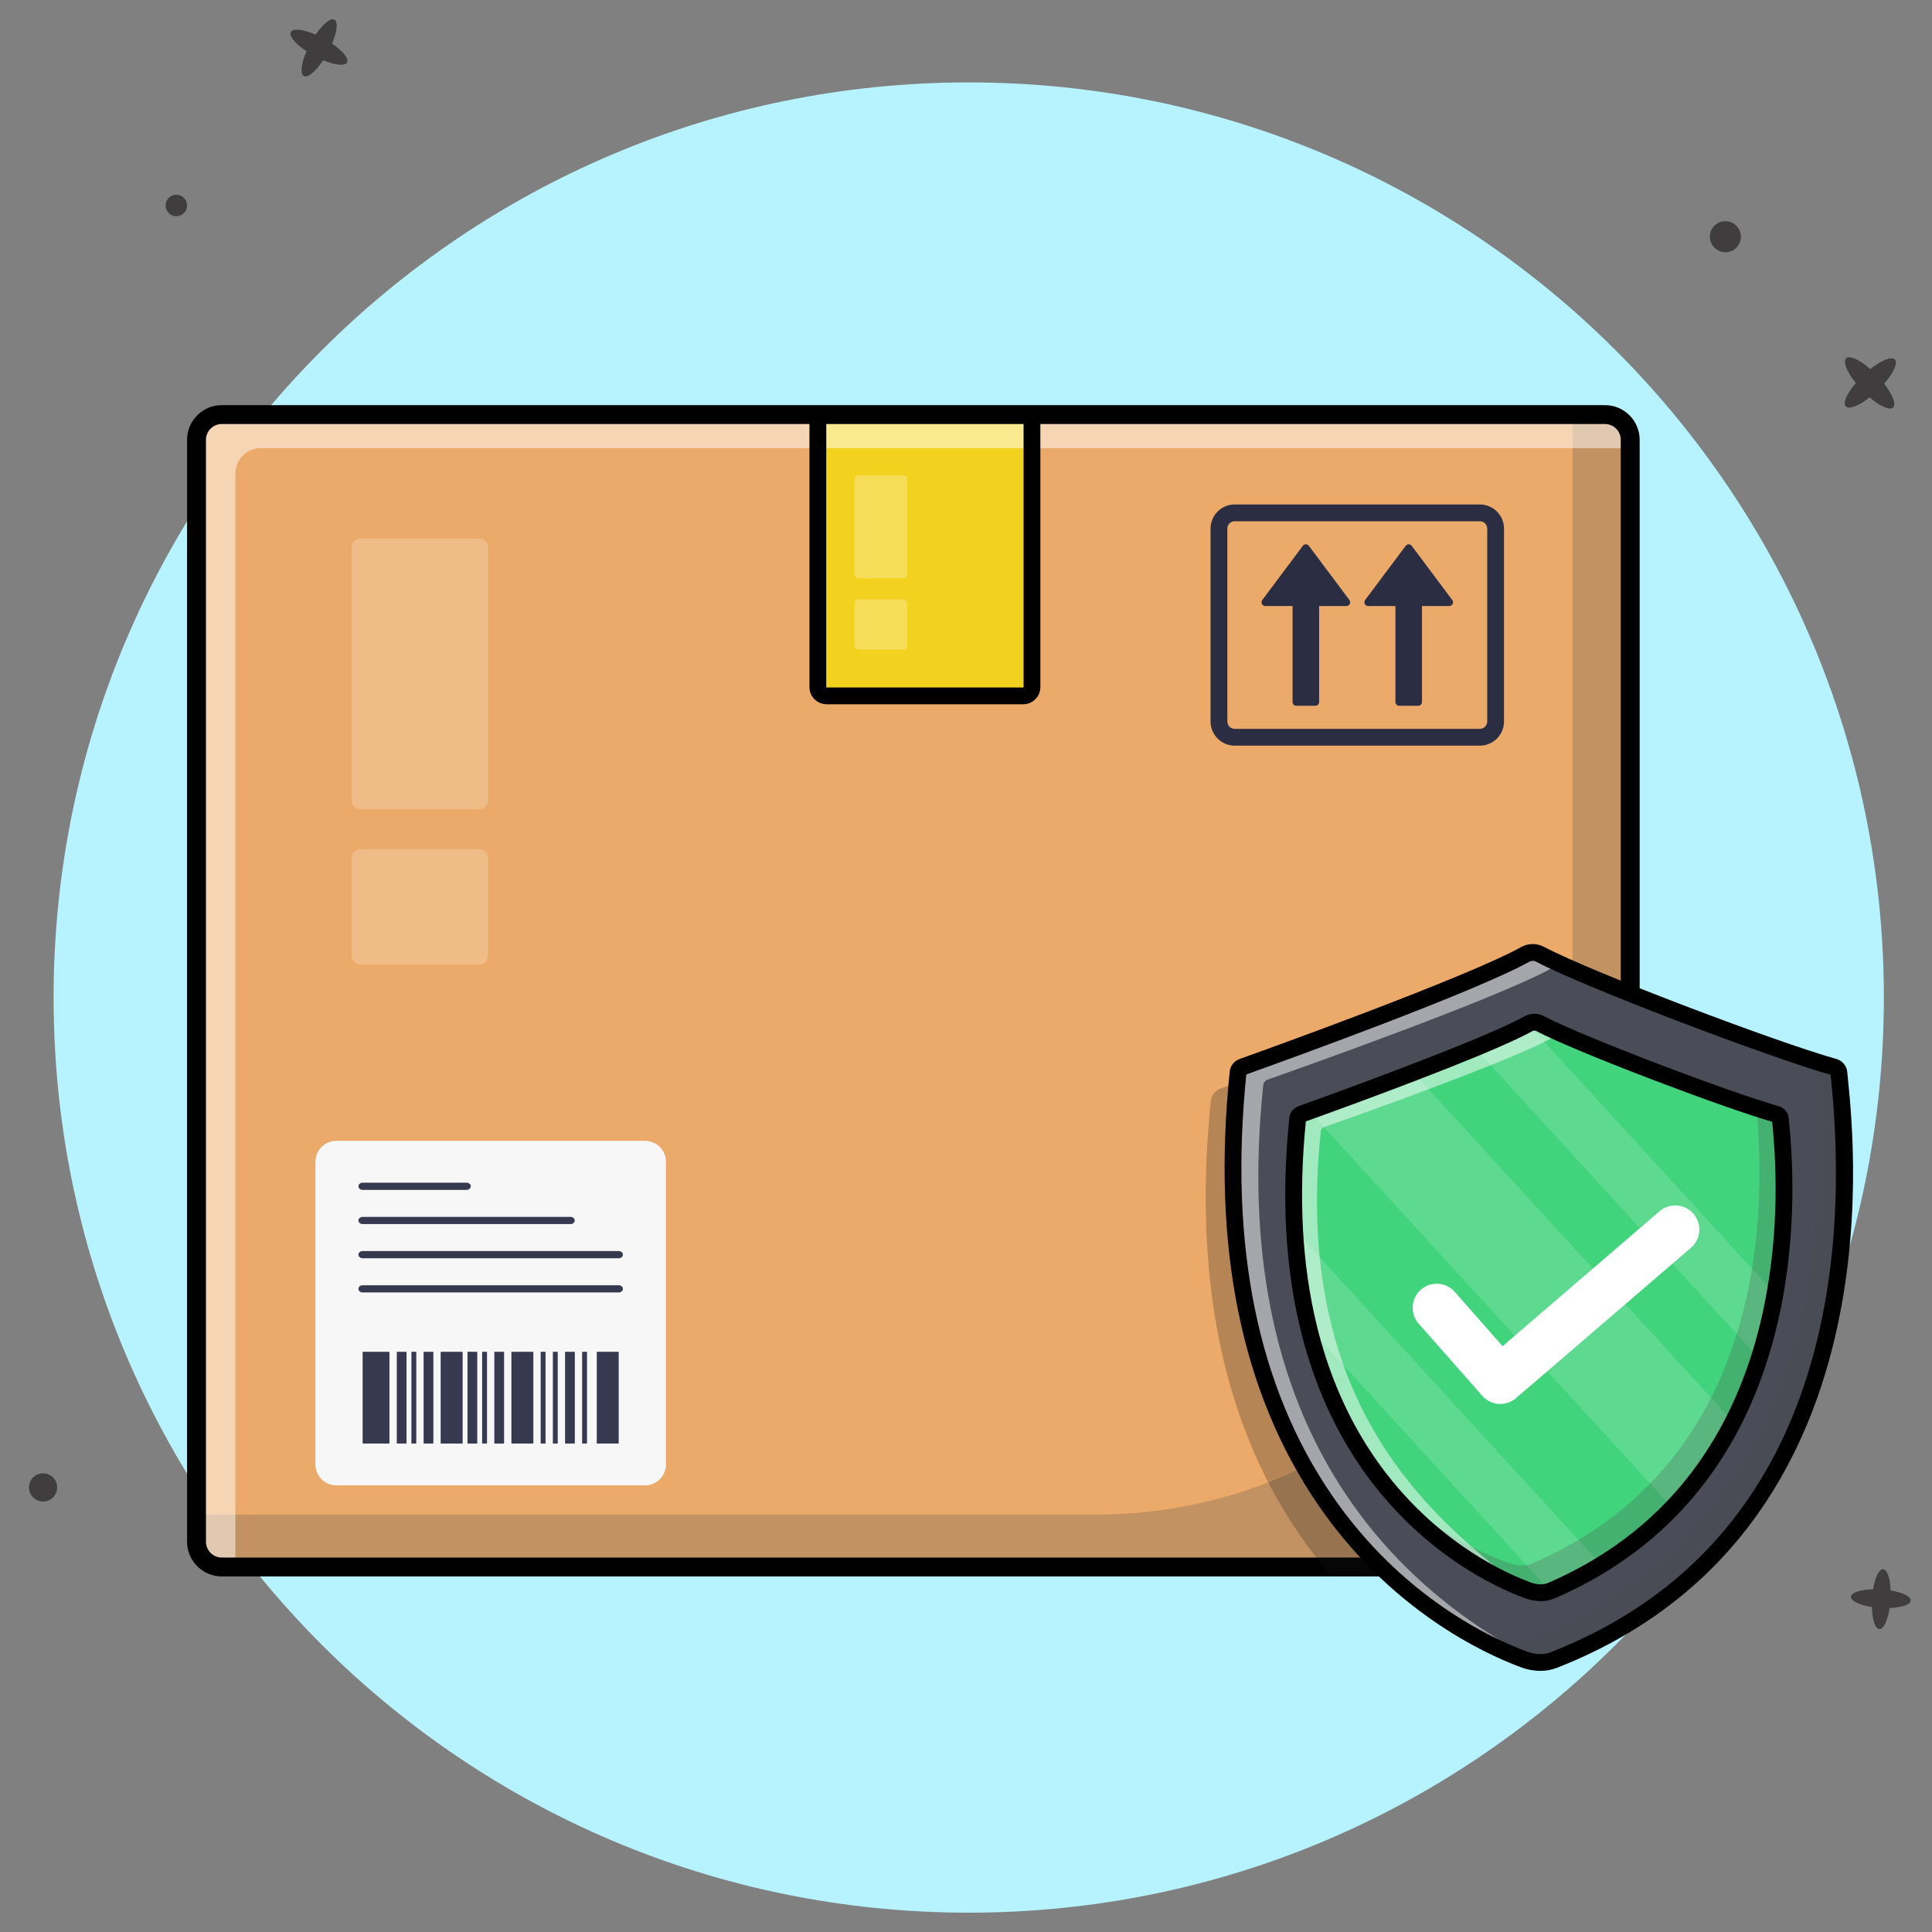
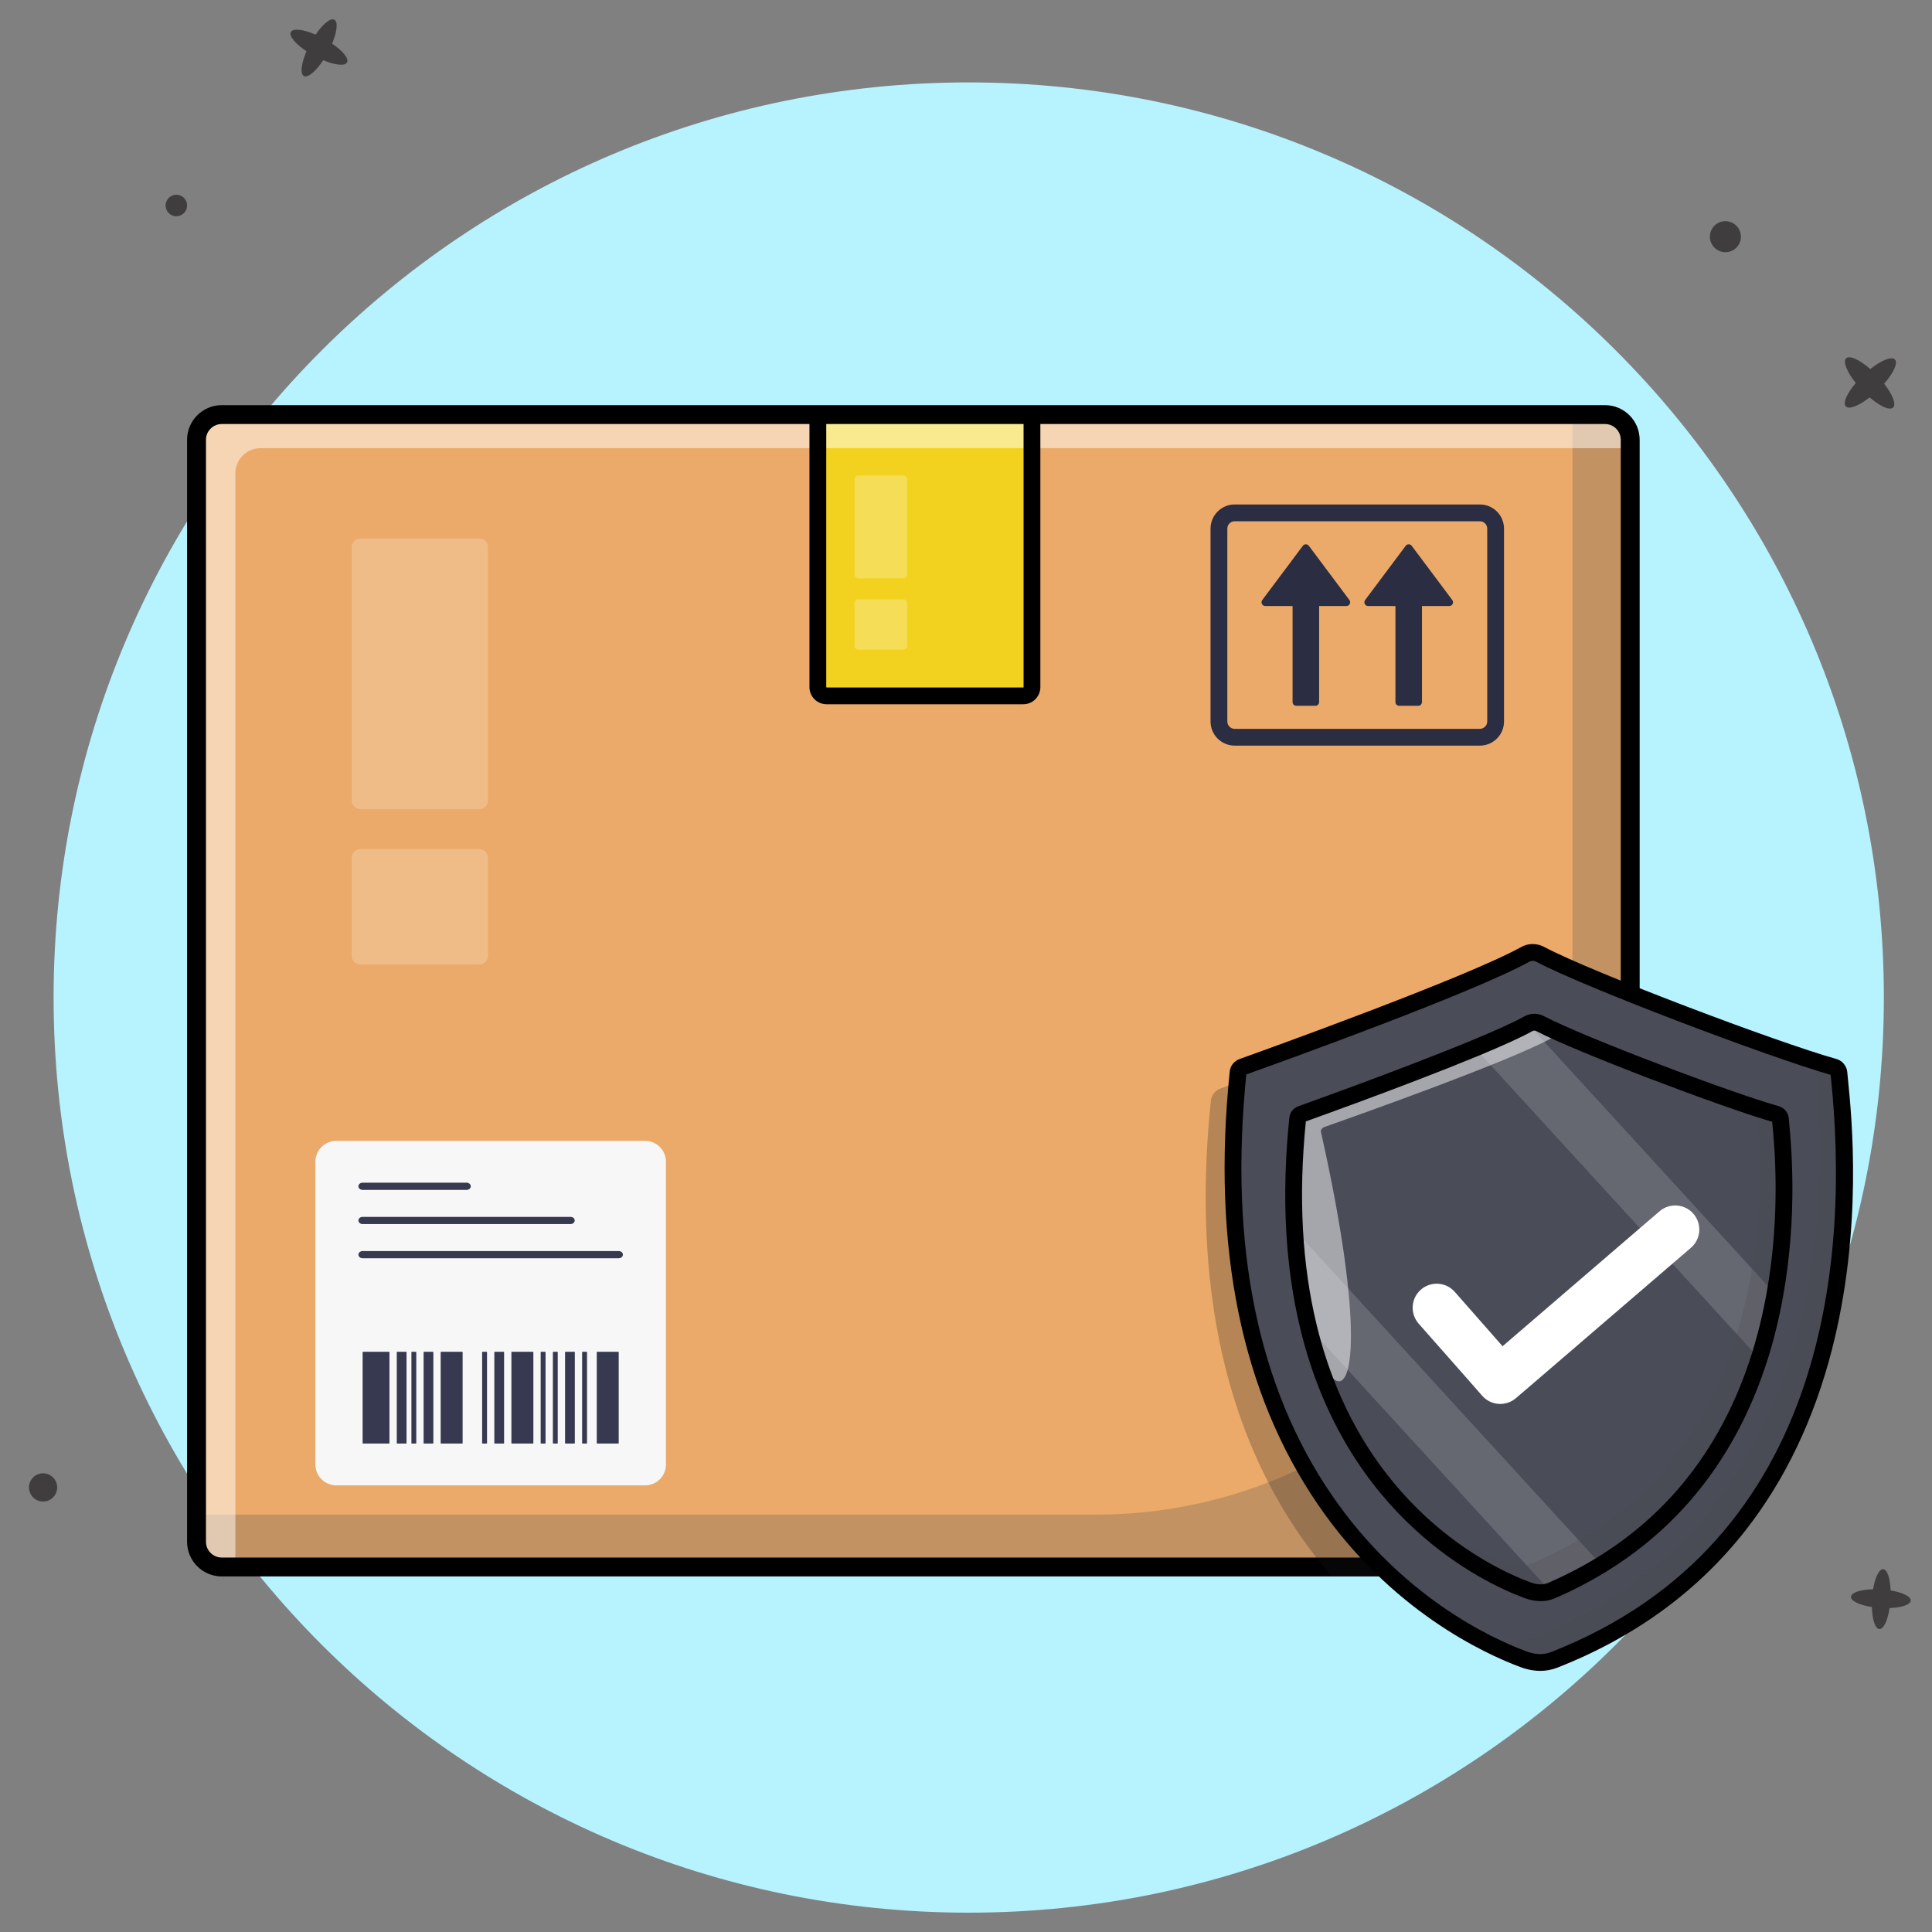
<svg xmlns="http://www.w3.org/2000/svg" width="200" height="200" viewBox="0 0 200 200" fill="none">
  <rect x="0" y="0" width="200" height="200" fill="#808080" stroke="none" />
  <path d="M197.798 165.69C197.825 165.265 196.95 164.847 195.717 164.644C195.672 163.393 195.369 162.47 194.944 162.443C194.521 162.417 194.105 163.289 193.901 164.52C192.605 164.553 191.639 164.861 191.612 165.297C191.584 165.732 192.499 166.158 193.775 166.356C193.81 167.65 194.116 168.613 194.55 168.641C194.985 168.668 195.412 167.748 195.61 166.464C196.855 166.418 197.771 166.115 197.798 165.69Z" fill="#3F3D3D" />
  <path d="M177.452 25.609C176.84 24.967 176.862 23.951 177.503 23.339C178.144 22.727 179.161 22.752 179.774 23.394C180.386 24.036 180.363 25.052 179.722 25.664C179.082 26.276 178.065 26.251 177.452 25.609Z" fill="#3F3D3D" />
  <path d="M191.075 42.069C191.408 42.419 192.429 42.011 193.546 41.139C194.623 42.064 195.624 42.52 195.973 42.187C196.321 41.855 195.914 40.838 195.045 39.722C196.013 38.617 196.499 37.576 196.158 37.218C195.817 36.861 194.758 37.295 193.612 38.206C192.508 37.24 191.47 36.755 191.113 37.096C190.756 37.437 191.195 38.5 192.112 39.651C191.194 40.724 190.742 41.72 191.075 42.069Z" fill="#3F3D3D" />
  <path d="M19.233 21.801C18.94 22.342 18.265 22.543 17.726 22.251C17.186 21.959 16.986 21.284 17.279 20.743C17.571 20.202 18.246 20.001 18.786 20.293C19.326 20.586 19.526 21.261 19.233 21.801Z" fill="#3F3D3D" />
  <path d="M35.925 6.463C36.141 6.063 35.48 5.267 34.377 4.518C34.893 3.286 35.013 2.257 34.613 2.041C34.215 1.825 33.422 2.484 32.673 3.585C31.403 3.037 30.33 2.903 30.108 3.313C29.886 3.722 30.582 4.545 31.73 5.308C31.184 6.576 31.05 7.646 31.458 7.867C31.867 8.089 32.693 7.388 33.458 6.233C34.685 6.745 35.708 6.862 35.925 6.463Z" fill="#3F3D3D" />
  <path d="M3.078 154.447C2.819 153.682 3.227 152.853 3.99 152.595C4.753 152.337 5.581 152.746 5.84 153.51C6.099 154.274 5.691 155.103 4.928 155.362C4.165 155.621 3.337 155.211 3.078 154.447Z" fill="#3F3D3D" />
  <path d="M100.282 198C152.603 198 195.017 155.586 195.017 103.266C195.017 50.945 152.603 8.531 100.282 8.531C47.962 8.531 5.548 50.945 5.548 103.266C5.548 155.586 47.962 198 100.282 198Z" fill="#B7F2FF" />
  <path d="M166.149 162.213H22.957C21.515 162.213 20.345 161.044 20.345 159.602V45.528C20.345 44.086 21.515 42.916 22.957 42.916H166.149C167.591 42.916 168.76 44.086 168.76 45.528V159.602C168.76 161.044 167.591 162.213 166.149 162.213Z" fill="#EBAA69" />
  <path d="M105.924 72.035H85.572C85.071 72.035 84.666 71.629 84.666 71.129V42.917H106.83V71.129C106.83 71.629 106.425 72.035 105.924 72.035Z" fill="#F3D21F" />
  <path opacity="0.25" d="M93.507 59.866H88.863C88.645 59.866 88.469 59.69 88.469 59.472V49.612C88.469 49.395 88.645 49.218 88.863 49.218H93.507C93.725 49.218 93.901 49.395 93.901 49.612V59.472C93.901 59.69 93.725 59.866 93.507 59.866Z" fill="white" />
  <path opacity="0.25" d="M93.507 67.254H88.862C88.645 67.254 88.469 67.078 88.469 66.86V62.433C88.469 62.215 88.645 62.039 88.862 62.039H93.507C93.725 62.039 93.901 62.215 93.901 62.433V66.86C93.901 67.078 93.724 67.254 93.507 67.254Z" fill="white" />
  <g opacity="0.25">
    <path d="M168.76 45.42V159.493C168.76 160.936 167.591 162.105 166.148 162.105H22.957C21.515 162.105 20.345 160.936 20.345 159.493V156.795H113.408C140.678 156.795 162.784 134.689 162.784 107.419V42.808H166.148C167.591 42.808 168.76 43.977 168.76 45.42Z" fill="#4D4D4D" />
  </g>
  <g opacity="0.5">
    <path d="M168.76 45.42V46.394H26.977C25.535 46.394 24.366 47.563 24.366 49.006V162.105H22.957C21.515 162.105 20.346 160.936 20.346 159.493V45.42C20.346 43.977 21.515 42.808 22.957 42.808H166.148C167.591 42.808 168.76 43.977 168.76 45.42Z" fill="white" />
  </g>
  <path d="M83.795 42.048V71.129C83.795 72.109 84.593 72.904 85.571 72.904H105.925C106.903 72.904 107.698 72.109 107.698 71.129V42.048H83.795ZM105.96 71.129C105.96 71.148 105.945 71.166 105.925 71.166H85.571C85.551 71.166 85.534 71.148 85.534 71.129V43.786H105.96L105.96 71.129Z" fill="black" />
  <path d="M166.149 41.939H22.956C20.979 41.939 19.366 43.549 19.366 45.529V159.602C19.366 161.581 20.979 163.192 22.956 163.192H166.149C168.127 163.192 169.737 161.581 169.737 159.602V45.529C169.737 43.549 168.127 41.939 166.149 41.939ZM167.781 159.602C167.781 160.504 167.049 161.236 166.149 161.236H22.956C22.057 161.236 21.322 160.504 21.322 159.602V45.529C21.322 44.627 22.057 43.895 22.956 43.895H166.149C167.049 43.895 167.781 44.627 167.781 45.529L167.781 159.602Z" fill="black" />
  <path opacity="0.2" d="M49.602 83.769H37.319C36.81 83.769 36.398 83.357 36.398 82.848V56.658C36.398 56.15 36.81 55.737 37.319 55.737H49.602C50.11 55.737 50.523 56.15 50.523 56.658V82.848C50.523 83.357 50.11 83.769 49.602 83.769Z" fill="white" />
  <path opacity="0.2" d="M49.602 99.849H37.319C36.81 99.849 36.398 99.437 36.398 98.928V88.818C36.398 88.31 36.81 87.897 37.319 87.897H49.602C50.11 87.897 50.523 88.31 50.523 88.818V98.928C50.523 99.437 50.11 99.849 49.602 99.849Z" fill="white" />
  <path d="M66.776 153.766H34.812C33.618 153.766 32.65 152.798 32.65 151.604V120.265C32.65 119.07 33.618 118.102 34.812 118.102H66.776C67.971 118.102 68.939 119.07 68.939 120.265V151.604C68.939 152.798 67.971 153.766 66.776 153.766Z" fill="#F7F7F7" />
  <path d="M64.049 130.254H37.539C37.299 130.254 37.104 130.087 37.104 129.882C37.104 129.676 37.299 129.509 37.539 129.509H64.049C64.289 129.509 64.484 129.676 64.484 129.882C64.484 130.087 64.289 130.254 64.049 130.254Z" fill="#36394F" />
-   <path d="M64.049 133.793H37.539C37.299 133.793 37.104 133.626 37.104 133.42C37.104 133.215 37.299 133.048 37.539 133.048H64.049C64.289 133.048 64.484 133.215 64.484 133.42C64.484 133.626 64.289 133.793 64.049 133.793Z" fill="#36394F" />
  <path d="M59.059 126.716H37.539C37.299 126.716 37.104 126.549 37.104 126.343C37.104 126.137 37.299 125.971 37.539 125.971H59.059C59.299 125.971 59.494 126.137 59.494 126.343C59.494 126.549 59.299 126.716 59.059 126.716Z" fill="#36394F" />
  <path d="M48.299 123.177H37.539C37.299 123.177 37.104 123.01 37.104 122.805C37.104 122.599 37.299 122.432 37.539 122.432H48.299C48.539 122.432 48.734 122.599 48.734 122.805C48.734 123.01 48.539 123.177 48.299 123.177Z" fill="#36394F" />
  <path d="M40.278 149.436H37.577C37.556 149.436 37.539 149.419 37.539 149.398V139.977C37.539 139.956 37.556 139.938 37.577 139.938H40.278C40.299 139.938 40.316 139.956 40.316 139.977V149.398C40.316 149.419 40.299 149.436 40.278 149.436Z" fill="#36394F" />
  <path d="M47.852 149.436H45.657C45.636 149.436 45.618 149.419 45.618 149.398V139.977C45.618 139.956 45.636 139.938 45.657 139.938H47.852C47.873 139.938 47.891 139.956 47.891 139.977V149.398C47.891 149.419 47.873 149.436 47.852 149.436Z" fill="#36394F" />
  <path d="M42.045 149.436H41.112C41.091 149.436 41.074 149.419 41.074 149.398V139.977C41.074 139.956 41.091 139.938 41.112 139.938H42.045C42.066 139.938 42.084 139.956 42.084 139.977V149.398C42.084 149.419 42.066 149.436 42.045 149.436Z" fill="#36394F" />
  <path d="M44.823 149.436H43.889C43.868 149.436 43.851 149.419 43.851 149.398V139.977C43.851 139.956 43.868 139.938 43.889 139.938H44.823C44.844 139.938 44.861 139.956 44.861 139.977V149.398C44.861 149.419 44.844 149.436 44.823 149.436Z" fill="#36394F" />
  <path d="M43.055 149.436H42.627C42.606 149.436 42.589 149.419 42.589 149.398V139.977C42.589 139.956 42.606 139.938 42.627 139.938H43.055C43.076 139.938 43.093 139.956 43.093 139.977V149.398C43.093 149.419 43.076 149.436 43.055 149.436Z" fill="#36394F" />
  <path d="M55.174 149.436H52.979C52.958 149.436 52.94 149.419 52.94 149.398V139.977C52.94 139.956 52.958 139.938 52.979 139.938H55.174C55.196 139.938 55.213 139.956 55.213 139.977V149.398C55.213 149.419 55.196 149.436 55.174 149.436Z" fill="#36394F" />
  <path d="M64.011 149.436H61.815C61.794 149.436 61.777 149.419 61.777 149.398V139.977C61.777 139.956 61.794 139.938 61.815 139.938H64.011C64.032 139.938 64.049 139.956 64.049 139.977V149.398C64.049 149.419 64.032 149.436 64.011 149.436Z" fill="#36394F" />
-   <path d="M49.367 149.436H48.434C48.413 149.436 48.396 149.419 48.396 149.398V139.977C48.396 139.956 48.413 139.938 48.434 139.938H49.367C49.388 139.938 49.406 139.956 49.406 139.977V149.398C49.406 149.419 49.388 149.436 49.367 149.436Z" fill="#36394F" />
  <path d="M52.145 149.436H51.211C51.19 149.436 51.173 149.419 51.173 149.398V139.977C51.173 139.956 51.19 139.938 51.211 139.938H52.145C52.166 139.938 52.183 139.956 52.183 139.977V149.398C52.183 149.419 52.166 149.436 52.145 149.436Z" fill="#36394F" />
  <path d="M59.466 149.436H58.533C58.512 149.436 58.495 149.419 58.495 149.398V139.977C58.495 139.956 58.512 139.938 58.533 139.938H59.466C59.487 139.938 59.505 139.956 59.505 139.977V149.398C59.505 149.419 59.488 149.436 59.466 149.436Z" fill="#36394F" />
  <path d="M50.377 149.436H49.949C49.928 149.436 49.91 149.419 49.91 149.398V139.977C49.91 139.956 49.928 139.938 49.949 139.938H50.377C50.398 139.938 50.416 139.956 50.416 139.977V149.398C50.416 149.419 50.398 149.436 50.377 149.436Z" fill="#36394F" />
  <path d="M56.437 149.436H56.008C55.987 149.436 55.97 149.419 55.97 149.398V139.977C55.97 139.956 55.987 139.938 56.008 139.938H56.437C56.458 139.938 56.475 139.956 56.475 139.977V149.398C56.475 149.419 56.458 149.436 56.437 149.436Z" fill="#36394F" />
  <path d="M57.699 149.436H57.271C57.25 149.436 57.233 149.419 57.233 149.398V139.977C57.233 139.956 57.25 139.938 57.271 139.938H57.699C57.72 139.938 57.737 139.956 57.737 139.977V149.398C57.737 149.419 57.72 149.436 57.699 149.436Z" fill="#36394F" />
  <path d="M60.729 149.436H60.3C60.279 149.436 60.262 149.419 60.262 149.398V139.977C60.262 139.956 60.279 139.938 60.3 139.938H60.729C60.75 139.938 60.767 139.956 60.767 139.977V149.398C60.767 149.419 60.75 149.436 60.729 149.436Z" fill="#36394F" />
  <path d="M139.693 62.116L135.491 56.501C135.336 56.294 135.026 56.294 134.871 56.501L130.669 62.116C130.478 62.371 130.66 62.735 130.978 62.735H133.807V72.677C133.807 72.89 133.98 73.063 134.193 73.063H136.169C136.382 73.063 136.555 72.89 136.555 72.677V62.735H139.384C139.702 62.735 139.884 62.371 139.693 62.116Z" fill="#2B2D42" />
  <path d="M150.341 62.116L146.138 56.501C145.984 56.294 145.674 56.294 145.519 56.501L141.316 62.116C141.126 62.371 141.308 62.735 141.626 62.735H144.454V72.677C144.454 72.89 144.627 73.063 144.841 73.063H146.817C147.03 73.063 147.203 72.89 147.203 72.677V62.735H150.032C150.35 62.735 150.532 62.371 150.341 62.116Z" fill="#2B2D42" />
  <path d="M153.196 52.222H127.814C126.436 52.222 125.315 53.343 125.315 54.721V74.688C125.315 76.068 126.436 77.187 127.814 77.187H153.196C154.574 77.187 155.695 76.068 155.695 74.688V54.721C155.695 53.343 154.574 52.222 153.196 52.222ZM153.957 74.688C153.957 75.108 153.616 75.449 153.196 75.449H127.814C127.394 75.449 127.053 75.108 127.053 74.688V54.721C127.053 54.301 127.394 53.96 127.814 53.96H153.196C153.616 53.96 153.957 54.301 153.957 54.721V74.688Z" fill="#2B2D42" />
  <path opacity="0.25" d="M169.737 106.114V159.602C169.737 161.581 168.127 163.191 166.149 163.191H137.881C137.603 162.874 137.327 162.548 137.053 162.214C137.021 162.179 136.992 162.142 136.962 162.105C136.727 161.82 136.495 161.531 136.264 161.236C135.667 160.471 135.078 159.669 134.502 158.83C133.57 157.47 132.705 156.064 131.905 154.608C125.897 143.654 123.689 130.004 125.347 113.95C125.406 113.376 125.808 112.872 126.371 112.67C128.757 111.816 149.817 104.247 155.515 101.081C156.245 100.675 157.119 100.666 157.857 101.053C158.946 101.627 160.675 102.409 162.783 103.302C164.289 103.939 165.989 104.632 167.781 105.345C168.105 105.473 168.431 105.601 168.759 105.731C169.083 105.857 169.409 105.986 169.737 106.114Z" fill="#1A1A1A" />
  <path d="M160.886 171.829C160.158 172.114 159.415 172.162 158.674 172.029C158.674 172.029 158.674 172.029 158.672 172.029C158.354 171.975 158.037 171.888 157.722 171.771C146.59 167.629 123.913 152.24 128.167 110.997C128.194 110.742 128.38 110.532 128.622 110.445C131.707 109.341 152.172 101.979 157.894 98.797C158.363 98.537 158.933 98.53 159.408 98.78C164.582 101.512 183.863 108.782 189.861 110.46C189.961 110.488 190.052 110.538 190.128 110.603C190.261 110.721 190.345 110.883 190.363 111.066C190.782 115.862 196.568 157.85 160.886 171.829Z" fill="#4A4C58" />
  <g opacity="0.25">
    <path d="M160.886 171.83C160.158 172.114 159.415 172.162 158.674 172.03C158.674 172.03 158.674 172.03 158.672 172.03C156.26 171.045 153.413 169.57 150.458 167.479C152.142 168.383 153.72 169.079 155.115 169.598C156.164 169.987 157.238 170.065 158.279 169.657C192.214 156.362 188.642 117.735 187.851 109.858C188.681 110.139 189.446 110.389 190.128 110.604C190.26 110.721 190.345 110.884 190.363 111.067C190.782 115.862 196.569 157.851 160.886 171.83Z" fill="#4D4D4D" />
  </g>
  <g opacity="0.5">
-     <path d="M162.016 100.281C161.54 100.035 160.971 100.041 160.501 100.298C154.78 103.429 134.315 110.676 131.229 111.762C130.988 111.848 130.801 112.055 130.775 112.305C127.057 147.773 144.417 163.283 155.636 170.019C143.548 164.804 124.647 148.96 128.602 111.236C128.628 110.986 128.815 110.778 129.056 110.693C132.142 109.606 152.607 102.36 158.328 99.229C158.798 98.972 159.367 98.966 159.843 99.212" fill="white" />
-   </g>
+     </g>
  <path d="M159.448 172.969C159.169 172.969 158.886 172.945 158.6 172.898L158.599 172.898C158.593 172.897 158.587 172.896 158.581 172.895L158.525 172.886C158.159 172.823 157.787 172.722 157.419 172.585C153.608 171.167 143.935 166.692 136.458 155.788C128.507 144.194 125.426 129.094 127.303 110.908C127.362 110.333 127.764 109.83 128.327 109.627C130.712 108.774 151.774 101.206 157.471 98.038C158.2 97.633 159.075 97.623 159.813 98.011C164.904 100.698 184.024 107.925 190.094 109.623C190.315 109.685 190.521 109.796 190.694 109.944C191.004 110.219 191.19 110.585 191.228 110.985C191.245 111.18 191.27 111.428 191.3 111.73C191.687 115.56 192.863 127.214 189.626 139.77C187.783 146.917 184.795 153.172 180.743 158.362C175.802 164.692 169.228 169.495 161.203 172.639L161.202 172.639C160.64 172.858 160.053 172.969 159.448 172.969ZM158.754 171.161L158.827 171.174C159.449 171.285 160.019 171.235 160.569 171.02C189.838 159.554 191.303 129.061 189.571 111.905C189.546 111.654 189.524 111.439 189.507 111.263C183.252 109.49 164.126 102.253 159.003 99.549C158.787 99.435 158.53 99.439 158.316 99.557C152.666 102.698 133.16 109.743 129.018 111.226C127.215 128.929 130.2 143.59 137.891 154.805C145.088 165.299 154.369 169.596 158.025 170.956C158.27 171.047 158.514 171.116 158.754 171.161Z" fill="black" />
-   <path d="M183.748 133.939C183.363 136.108 182.831 138.359 182.105 140.626C181.403 142.818 180.519 145.028 179.413 147.192C177.82 150.308 175.764 153.331 173.12 156.088C171.049 158.251 168.615 160.248 165.76 161.992C164.18 162.959 162.472 163.85 160.625 164.65C160.577 164.672 160.529 164.689 160.482 164.709C159.699 164.995 158.878 164.898 158.083 164.602C151.433 162.129 139.658 154.658 135.457 137.372C134.719 134.332 134.214 130.988 134.015 127.314C133.821 123.782 133.908 119.943 134.338 115.777C134.36 115.573 134.51 115.403 134.703 115.334C134.899 115.264 135.181 115.162 135.538 115.034C137.537 114.314 141.874 112.739 146.311 111.033C148.504 110.192 150.722 109.317 152.695 108.5C155.005 107.541 156.976 106.663 158.174 106.001C158.189 105.994 158.204 105.986 158.219 105.977C158.597 105.766 159.054 105.762 159.436 105.964C163.593 108.158 179.082 114 183.902 115.347C184.123 115.41 184.284 115.603 184.304 115.834C184.454 117.555 185.328 125.071 183.748 133.939Z" fill="#42D37D" />
-   <path opacity="0.15" d="M179.413 147.192C177.82 150.308 175.764 153.331 173.12 156.088L135.538 115.034C137.537 114.315 141.874 112.739 146.312 111.034L179.413 147.192Z" fill="white" />
  <path opacity="0.15" d="M183.748 133.939C183.363 136.108 182.831 138.359 182.105 140.625L152.696 108.5C155.006 107.542 156.977 106.664 158.174 106.001L183.748 133.939Z" fill="white" />
  <path opacity="0.15" d="M165.76 161.993C164.18 162.96 162.472 163.851 160.625 164.65C160.577 164.672 160.529 164.689 160.482 164.709L135.458 137.373C134.719 134.333 134.215 130.989 134.015 127.314L165.76 161.993Z" fill="white" />
  <g opacity="0.25">
    <path d="M161.06 164.215C160.234 164.572 159.36 164.48 158.517 164.167C155.247 162.951 150.734 160.523 146.494 156.314C149.984 159.215 153.465 160.789 156.127 161.777C156.97 162.09 157.844 162.181 158.669 161.825C184.815 150.51 182.414 121.271 181.799 114.334C182.531 114.574 183.822 114.769 184.337 114.912C184.558 114.975 184.719 115.169 184.739 115.399C185.075 119.252 189.026 152.112 161.06 164.215Z" fill="#4D4D4D" />
  </g>
  <g opacity="0.5">
-     <path d="M161.827 107.464C161.444 107.265 160.988 107.27 160.61 107.477C156.014 109.988 139.573 115.8 137.094 116.672C136.9 116.74 136.75 116.907 136.729 117.107C133.889 144.182 147.087 155.886 155.31 162.623C145.866 157.865 131.729 145.057 134.773 116.04C134.795 115.839 134.945 115.672 135.138 115.604C137.617 114.733 154.058 108.92 158.654 106.409C159.032 106.202 159.489 106.198 159.871 106.396" fill="white" />
+     <path d="M161.827 107.464C161.444 107.265 160.988 107.27 160.61 107.477C156.014 109.988 139.573 115.8 137.094 116.672C136.9 116.74 136.75 116.907 136.729 117.107C145.866 157.865 131.729 145.057 134.773 116.04C134.795 115.839 134.945 115.672 135.138 115.604C137.617 114.733 154.058 108.92 158.654 106.409C159.032 106.202 159.489 106.198 159.871 106.396" fill="white" />
  </g>
  <path d="M159.494 165.749C158.949 165.749 158.376 165.638 157.78 165.417C153.55 163.844 139.378 157.187 134.613 137.578C133.835 134.375 133.341 130.938 133.147 127.361C132.945 123.672 133.055 119.744 133.474 115.688C133.53 115.16 133.897 114.701 134.409 114.516C134.547 114.467 134.722 114.404 134.934 114.328L135.243 114.216C137.383 113.446 141.625 111.904 145.999 110.222C148.383 109.308 150.523 108.459 152.363 107.697C154.887 106.65 156.7 105.823 157.753 105.241L157.808 105.212C158.451 104.863 159.205 104.859 159.842 105.196C163.928 107.353 179.268 113.149 184.136 114.51C184.706 114.673 185.12 115.175 185.17 115.761C185.179 115.868 185.192 116.003 185.207 116.16C185.428 118.515 186.101 125.683 184.603 134.091C184.186 136.445 183.624 138.732 182.933 140.89C182.18 143.241 181.256 145.495 180.186 147.588C178.452 150.98 176.285 154.043 173.747 156.69C171.54 158.994 169.004 161.028 166.213 162.734C164.569 163.74 162.805 164.653 160.97 165.448C160.938 165.462 160.892 165.481 160.846 165.499L160.781 165.524C160.372 165.674 159.943 165.749 159.494 165.749ZM135.181 116.086C134.789 119.972 134.689 123.734 134.882 127.266C135.071 130.737 135.549 134.068 136.302 137.167C140.865 155.944 154.358 162.29 158.385 163.788C159.077 164.044 159.662 164.08 160.172 163.896L160.21 163.881C160.229 163.874 160.247 163.867 160.266 163.858C162.04 163.09 163.731 162.215 165.305 161.251C167.97 159.623 170.388 157.684 172.492 155.487C174.914 152.962 176.981 150.038 178.638 146.797C179.665 144.787 180.553 142.622 181.277 140.36C181.944 138.276 182.488 136.065 182.892 133.787L182.892 133.787C184.348 125.611 183.692 118.62 183.476 116.323C183.469 116.252 183.463 116.186 183.457 116.125C178.319 114.648 163.126 108.895 159.03 106.733C158.908 106.668 158.763 106.669 158.643 106.736C158.62 106.749 158.596 106.763 158.57 106.775C157.443 107.396 155.63 108.223 153.028 109.303C151.174 110.071 149.019 110.926 146.622 111.845C142.233 113.533 137.978 115.08 135.831 115.852L135.523 115.964C135.396 116.009 135.281 116.05 135.181 116.086ZM157.784 105.225C157.784 105.225 157.784 105.225 157.783 105.225C157.784 105.225 157.784 105.225 157.784 105.225Z" fill="black" />
  <path d="M171.796 125.39L155.545 139.362L150.598 133.734C149.69 132.7 148.115 132.6 147.082 133.51C146.051 134.419 145.952 135.992 146.861 137.024L151.776 142.597L153.436 144.489C154.335 145.513 155.891 145.624 156.926 144.738L158.839 143.1L175.045 129.17C176.088 128.274 176.206 126.702 175.31 125.659L175.307 125.655C174.41 124.613 172.839 124.494 171.796 125.39Z" fill="white" />
</svg>